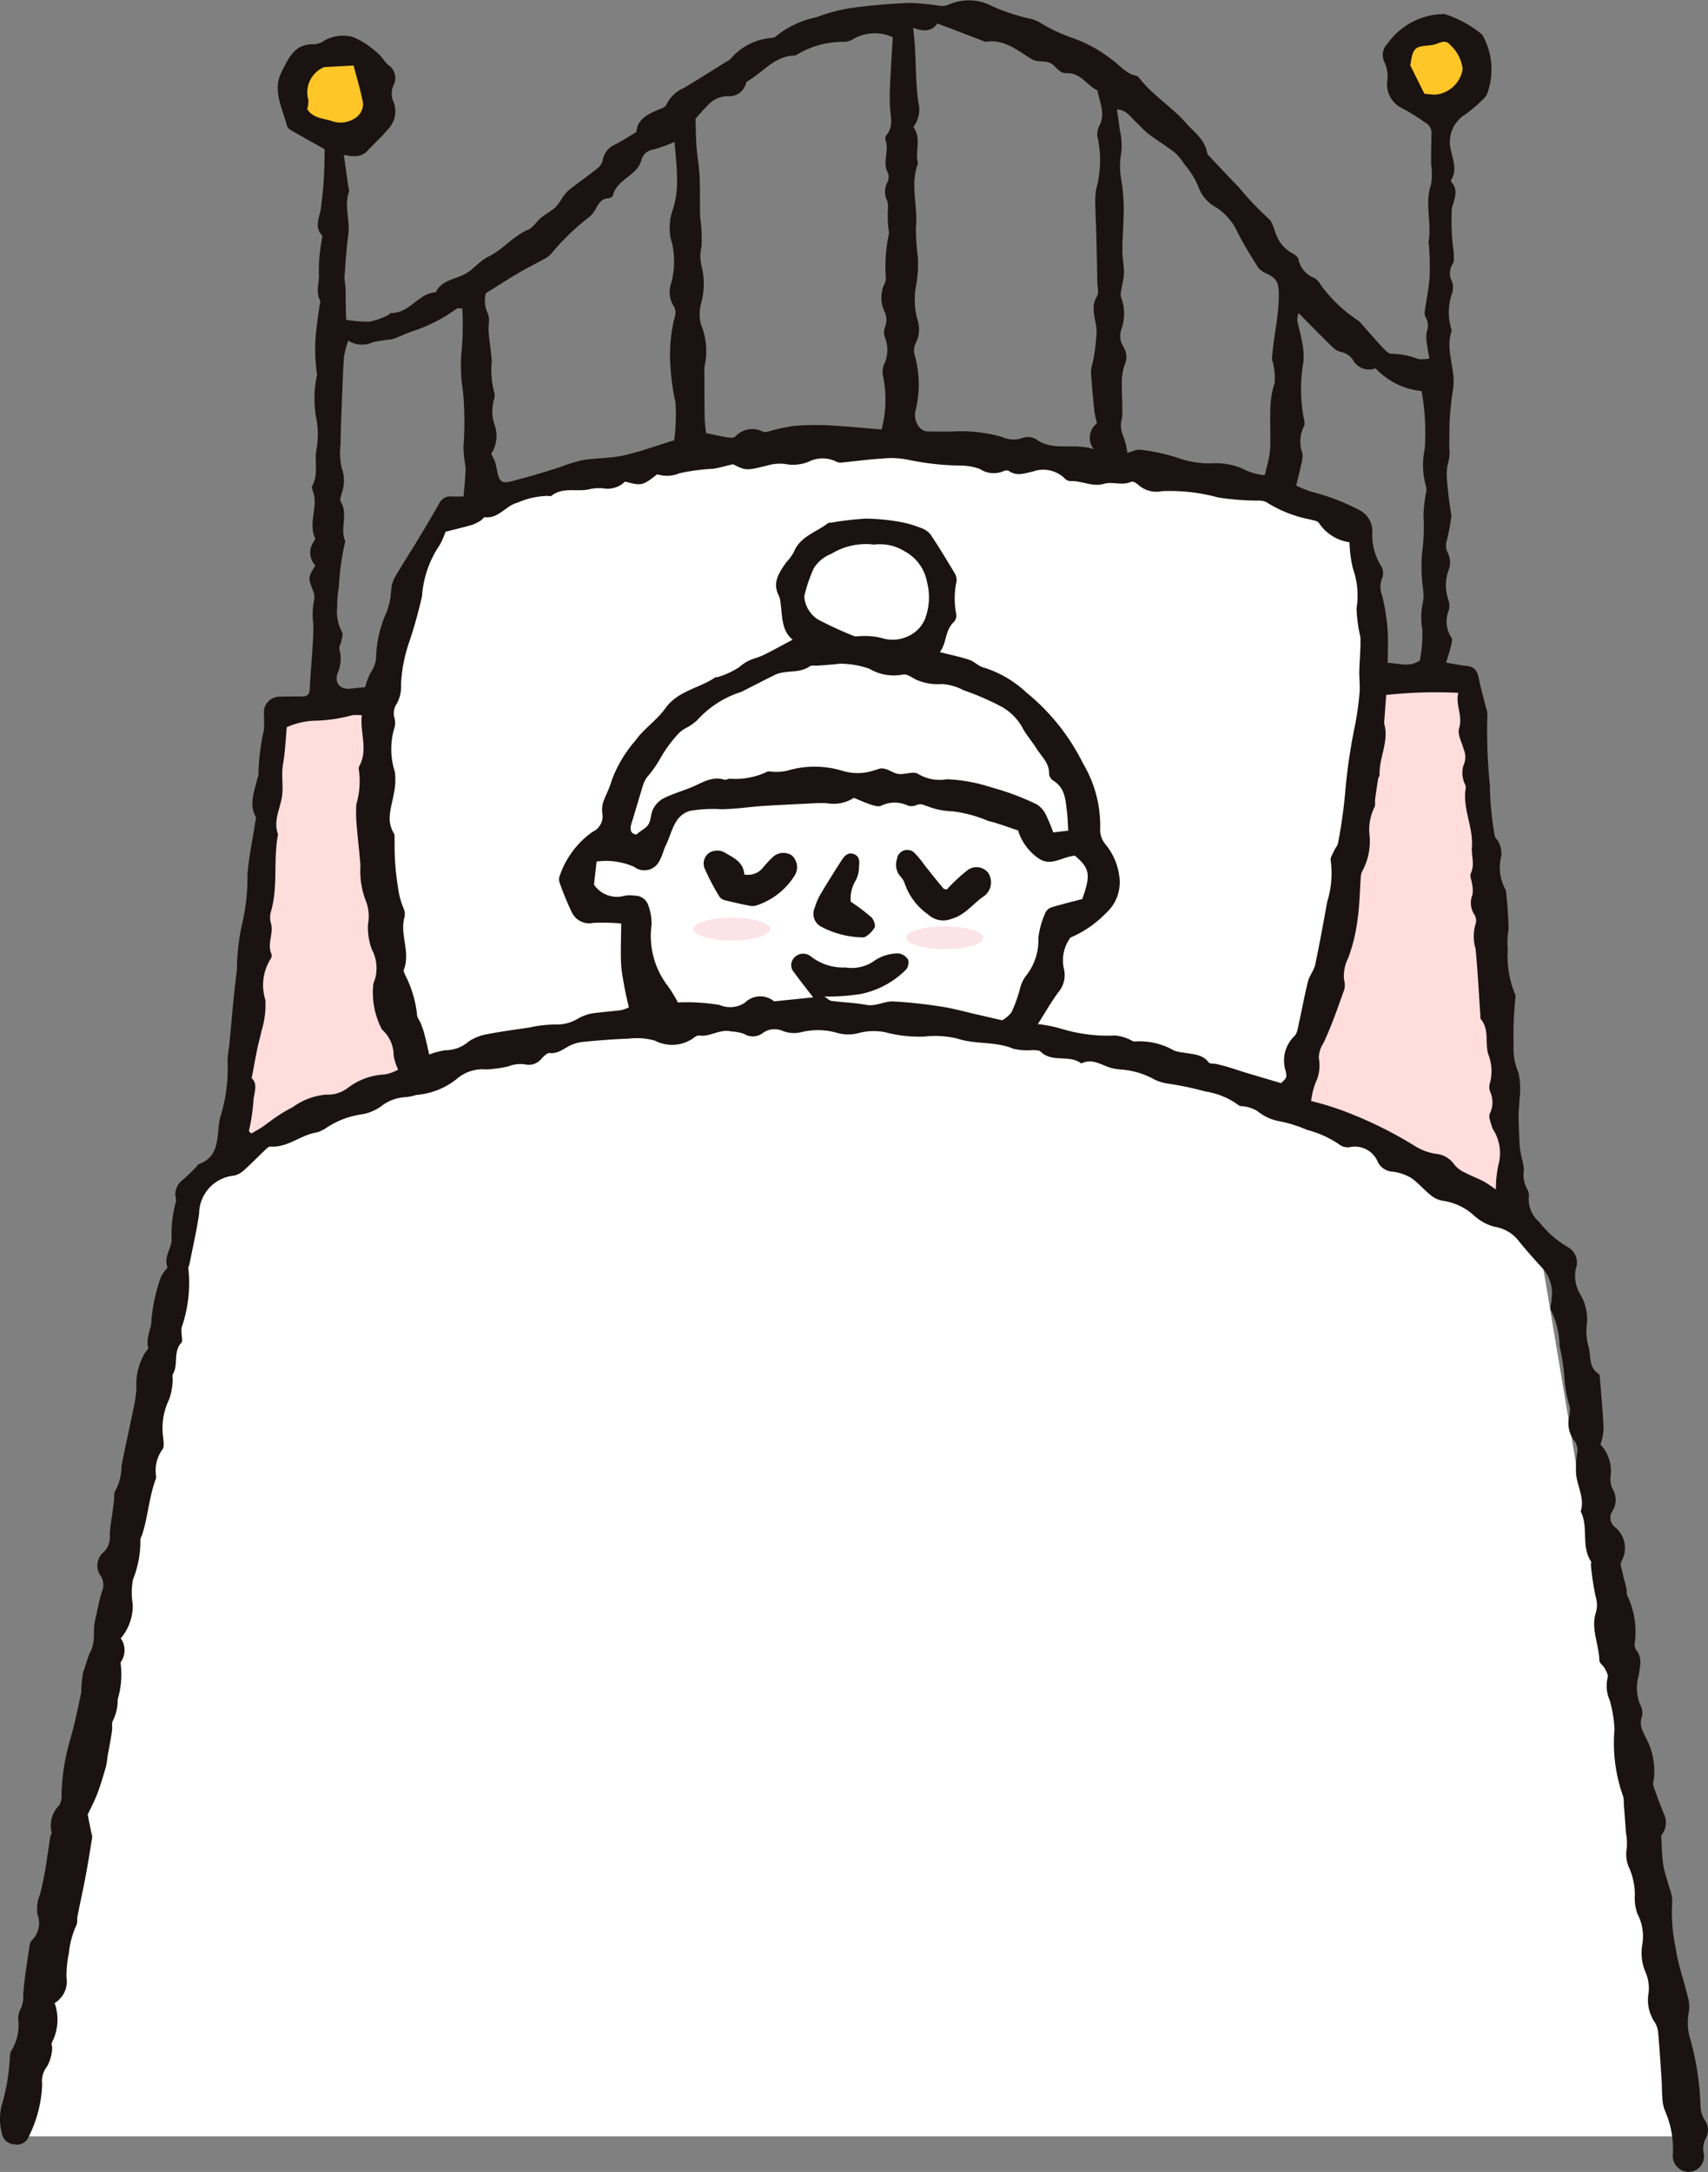
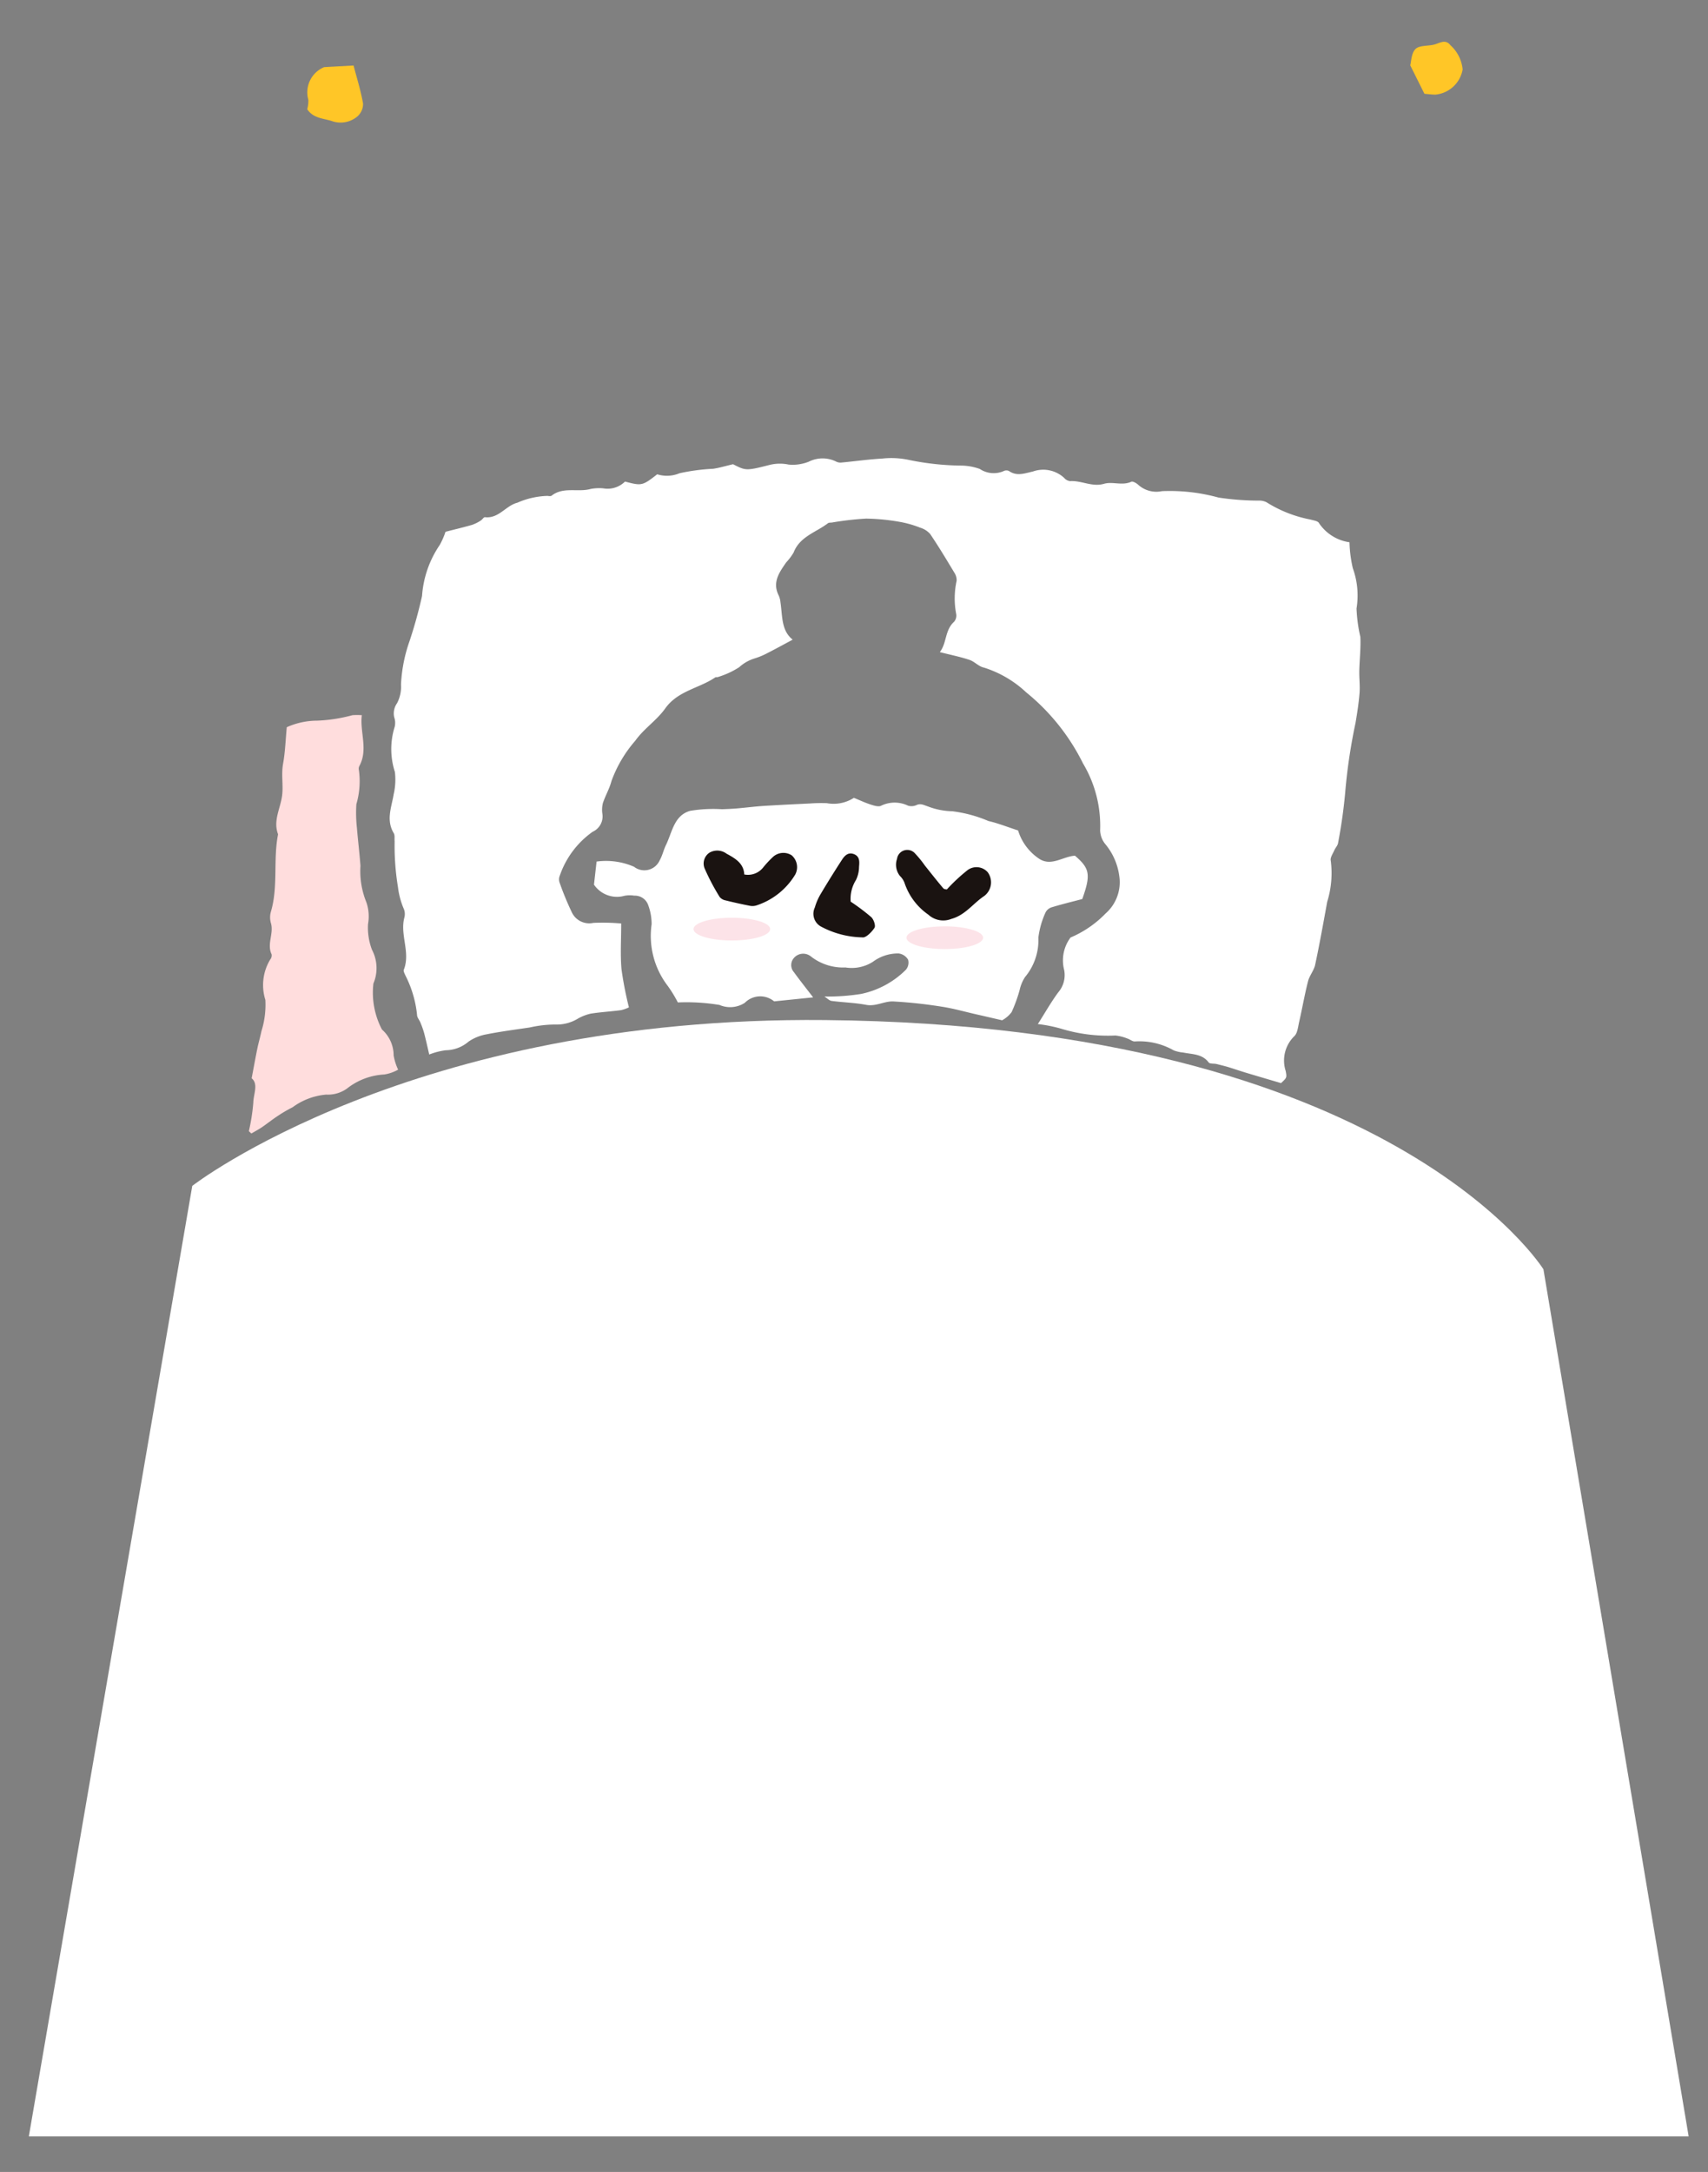
<svg xmlns="http://www.w3.org/2000/svg" id="グループ_901" data-name="グループ 901" width="79.974" height="101.661" viewBox="0 0 79.974 101.661">
  <rect x="0" y="0" width="79.974" height="101.661" fill="#808080" stroke="none" />
  <defs>
    <clipPath id="clip-path">
      <rect id="長方形_1230" data-name="長方形 1230" width="79.974" height="101.661" fill="none" />
    </clipPath>
  </defs>
  <g id="グループ_900" data-name="グループ 900" clip-path="url(#clip-path)">
    <path id="パス_1533" data-name="パス 1533" d="M2.565,142.951H80.283l-6.8-40.586S66.388,90.957,39.843,90.7c-19.4-.189-29.625,7.761-29.625,7.761Z" transform="translate(-1.215 -42.955)" fill="#fff" />
-     <path id="パス_1534" data-name="パス 1534" d="M79.836,99.264a1.411,1.411,0,0,1-.213-.654,13,13,0,0,0-.491-3.209,2.576,2.576,0,0,1-.055-1.218,1.681,1.681,0,0,0-.064-.774c-.175-.736-.442-1.456-.547-2.2a8.013,8.013,0,0,1-.167-2.2,1.559,1.559,0,0,0-.108-.57c-.1-.378-.246-.747-.309-1.13-.068-.414-.062-.841-.1-1.4a.932.932,0,0,0,.152-.953c-.194-.45-.357-.913-.523-1.374a.588.588,0,0,1,.018-.255,3.254,3.254,0,0,0-.317-1.9c-.171-.355-.391-.658-.225-1.092a.8.8,0,0,0-.1-.566,2.118,2.118,0,0,1-.062-1.332c.066-.448.193-.844-.131-1.234a.411.411,0,0,1-.057-.245,3.912,3.912,0,0,0-.341-2.271c-.052-.08-.015-.213-.038-.317-.055-.248-.129-.491-.182-.74-.037-.179-.128-.4-.063-.538a1.256,1.256,0,0,0-.279-1.6.559.559,0,0,1-.166-.714.985.985,0,0,0,.025-1.107,1.174,1.174,0,0,1-.082-.575,1.815,1.815,0,0,0-.47-1.485,3.2,3.2,0,0,0,.145-.735c-.036-.8-.111-1.591-.174-2.386-.005-.064-.013-.16-.054-.185-.467-.286-.365-.79-.459-1.21a2.617,2.617,0,0,1-.107-1.024,2.275,2.275,0,0,0-.3-1.49,1.681,1.681,0,0,1-.213-1.179.83.83,0,0,0-.307-.995,4.746,4.746,0,0,1-1.406-1.214,1.418,1.418,0,0,1-.485-1.15.583.583,0,0,0-.068-.378,1.36,1.36,0,0,1-.161-.882,2.239,2.239,0,0,0-.081-.507,4.9,4.9,0,0,1-.108-.57c-.032-.5-.049-1-.058-1.5,0-.235.035-.471.037-.706a3.649,3.649,0,0,0-.038-1.272,2.9,2.9,0,0,1-.232-1.331,16.462,16.462,0,0,1,.077-2.12.468.468,0,0,0-.041-.319A4.666,4.666,0,0,1,70.6,44.43a3.026,3.026,0,0,1,.036-.9,17.806,17.806,0,0,0-.125-1.847c0-.019-.017-.039-.026-.059a2.119,2.119,0,0,1-.189-1.558,1.183,1.183,0,0,0-.111-.617c-.036-.117-.181-.209-.195-.323a14.708,14.708,0,0,1-.231-2.393,24.712,24.712,0,0,1-.114-3.312.671.671,0,0,0-.053-.253c-.12-.482-.259-.96-.356-1.446-.064-.322-.2-.512-.544-.549-.314-.035-.624-.1-.982-.158.083-.276.162-.5.216-.731.034-.145.1-.355.033-.439a1.365,1.365,0,0,1-.118-1.287.9.9,0,0,0-.036-.518,2.057,2.057,0,0,1,.02-1.347,1.012,1.012,0,0,0-.067-.879.757.757,0,0,1-.024-.481,9.739,9.739,0,0,0,.228-1.2,18.027,18.027,0,0,1-.221-1.834,2.1,2.1,0,0,1,.059-.613,1.725,1.725,0,0,0,.073-.57,4.215,4.215,0,0,1-.008-.581,13.179,13.179,0,0,1,.192-2.434.268.268,0,0,0,0-.065c.061-.851-.377-1.683-.09-2.543a.227.227,0,0,0-.021-.128,2.661,2.661,0,0,1,.035-1.608.906.906,0,0,0,.015-.564.8.8,0,0,1,.033-.853c.079-.13.032-.338.042-.512a10.466,10.466,0,0,1-.091-2.077c.1-.4.342-.83-.025-1.233-.019-.022-.009-.091.01-.124.26-.45.068-.886-.02-1.331a1.509,1.509,0,0,1,.654-1.7,6.586,6.586,0,0,0,.843-.72.726.726,0,0,0,.234-.38,3.292,3.292,0,0,0-.272-2.64A5.372,5.372,0,0,0,67.65.657a3.282,3.282,0,0,0-2.678,1.379.747.747,0,0,0-.153.859,1.6,1.6,0,0,1,.133.945,1.234,1.234,0,0,0,.712,1.232,9.231,9.231,0,0,1,1.077.671.537.537,0,0,1,.284.531q-.017.7-.017,1.406a3.1,3.1,0,0,1,0,.954c-.317.9.049,1.813-.121,2.708-.008.04.019.085.021.128a14.627,14.627,0,0,1,.034,1.471c-.038.555-.157,1.1-.232,1.657a.411.411,0,0,0,.046.253.8.8,0,0,1,.046.686,1.843,1.843,0,0,0,.025.642c.021.185.064.367.1.6a1.6,1.6,0,0,1-.507.027,3.766,3.766,0,0,0-1.275-.249c-.131,0-.284-.161-.394-.279-.377-.4-.737-.824-1.106-1.236a.609.609,0,0,0-.107-.075,6.686,6.686,0,0,1-1.685-1.615.947.947,0,0,0-.3-.336,1.2,1.2,0,0,1-.76-.891c-.021-.1-.163-.209-.275-.265a1.668,1.668,0,0,1-.782-.929c-.1-.242-.157-.556-.342-.7A14.5,14.5,0,0,1,58,8.76c-.494-.506-.975-1.025-1.461-1.54-.013-.014-.013-.042-.016-.063-.1-.628-.631-.986-.994-1.4-.66-.756-1.555-1.295-2.182-2.1a.3.3,0,0,0-.156-.115c-.5-.1-.783-.524-1.174-.784a6.3,6.3,0,0,0-1.83-.991,7.906,7.906,0,0,1-1.442-.677A1.541,1.541,0,0,0,48.33.9,9.8,9.8,0,0,1,46.476.3,2.329,2.329,0,0,0,44.457.2a.81.81,0,0,1-.443.072A12.1,12.1,0,0,0,42.6.135c-.921.038-1.844.113-2.758.241A8.143,8.143,0,0,0,38.223.81a4.4,4.4,0,0,0-1.905.9c-.062.065-.2.057-.308.079a2.784,2.784,0,0,0-1.8.965A.774.774,0,0,1,34,2.894c-.656.408-1.307.826-1.972,1.22a1.613,1.613,0,0,0-.831.795c-.034.091-.192.151-.3.2-.54.218-1.056.455-1.1,1.071-.354.211-.647.4-.952.563a1,1,0,0,0-.628.777.75.75,0,0,1-.294.4c-.421.336-.865.642-1.288.977a2.158,2.158,0,0,0-.332.4,2.507,2.507,0,0,1-.3.412c-.208.18-.457.31-.67.485s-.37.46-.609.56c-.708.3-1.17.929-1.856,1.258-.4.193-.7.6-1.093.814-.48.254-1.09.282-1.372.854-.822.047-1.229.993-2.088.969-.052,0-.1.086-.16.108a3.544,3.544,0,0,1-.854.3,5.952,5.952,0,0,1-1.092-.092c-.007-.22-.017-.491-.022-.761-.005-.253,0-.507-.009-.76a4.141,4.141,0,0,1-.048-.45c.049-.673.087-1.349.18-2.017s-.208-1.336.029-2c.026-.072-.021-.17-.033-.256-.066-.468-.131-.937-.206-1.475.464.1.824.116,1.113-.195s.629-.608.9-.945a1.224,1.224,0,0,0,.321-1.325.932.932,0,0,1,.005-.821.728.728,0,0,0-.268-.924c-.175-.155-.285-.385-.467-.526a3.879,3.879,0,0,0-1.175-.775,1.755,1.755,0,0,0-1.335.161.988.988,0,0,1-.482.179c-.929-.047-1.216.68-1.531,1.3-.433.857.043,1.677.251,2.5a.37.37,0,0,0,.162.2c.5.292,1.006.573,1.6.906A18.077,18.077,0,0,1,15.03,9.7c-.035.437-.348.881.043,1.309.032.035.006.126,0,.189a7.681,7.681,0,0,0-.142,1.595c.04.4-.169.834.049,1.26.04.078-.013.206-.027.31-.033.255-.082.509-.1.765a7.955,7.955,0,0,0-.017,2.331.281.281,0,0,1,0,.131,5.114,5.114,0,0,0-.012,2.066,4.114,4.114,0,0,1,0,1.361c-.121.567.106,1.168-.2,1.711-.042.074.013.216.045.318.225.7-.238,1.426.079,2.125.02.044-.023.13-.058.182a.885.885,0,0,0,.075,1.116c-.342.562-.335.56-.132,1.119a.854.854,0,0,1,.078.5,3.232,3.232,0,0,0-.037,1.139c0,1-.126,2-.168,2.995-.013.3-.125.382-.39.377-.326-.005-.652,0-.977.01a.74.74,0,0,0-.78.833,7.1,7.1,0,0,1,0,.718,10.118,10.118,0,0,0-.258,2.106c.008.058-.038.123-.053.186-.134.587-.4,1.167-.076,1.778.033.061-.005.163-.018.245-.127.827-.308,1.65-.368,2.482A9.541,9.541,0,0,1,11.3,43.4a10.666,10.666,0,0,0-.208,2.022c-.158,1.164-.242,2.347-.357,3.521a5.739,5.739,0,0,0-.082.715,7.476,7.476,0,0,1-.3,2.5,2.227,2.227,0,0,0-.067.252c-.147.786.029,1.725-1,2.09-.035.013-.051.069-.082.1a8.651,8.651,0,0,1-.64.619.852.852,0,0,0-.355.668c0,.129.06.272.022.385a5.474,5.474,0,0,0-.192,1.732c-.006.431-.38.822-.2,1.3.017.045-.1.135-.142.209a1.3,1.3,0,0,0-.213.4,8.483,8.483,0,0,0-.393,1.843c.019.413-.274.847-.154,1.318.015.058-.077.152-.131.219a2.859,2.859,0,0,0-.416,1.681,6.3,6.3,0,0,1-.1.764c-.195.956-.409,1.909-.6,2.867a2.493,2.493,0,0,1-.294,1.184c-.079.1-.039.293-.057.443-.023.192-.05.384-.075.575-.045.34-.114.68-.126,1.021a.976.976,0,0,1-.283.82.824.824,0,0,0-.126,1.133.8.8,0,0,1,.035.743c-.136.433-.208.885-.314,1.328-.113.474.041.966-.212,1.452-.147.283-.214.639-.343.96a5.96,5.96,0,0,0-.093.959c-.162.783-.327,1.567-.552,2.333a9.821,9.821,0,0,0-.368,2.433.883.883,0,0,1-.1.5,1.347,1.347,0,0,0-.37,1.263c.018.074-.05.165-.064.251-.048.3-.083.594-.134.89a14.578,14.578,0,0,1-.345,1.79,1.691,1.691,0,0,0-.107.945,1.121,1.121,0,0,1-.238,1.156.435.435,0,0,0-.13.225c-.115.789-.253,1.576-.307,2.369a1.337,1.337,0,0,1-.1.608,1.042,1.042,0,0,0-.138.5,2.251,2.251,0,0,1-.312,1.489c-.1.14-.061.382-.092.575A9.313,9.313,0,0,1,.118,98.41a2.562,2.562,0,0,0-.038,1.407.613.613,0,0,0,.571.547.592.592,0,0,0,.7-.369,5.879,5.879,0,0,0,.623-2.443,1.118,1.118,0,0,1,.244-.851,1.992,1.992,0,0,0,.222-.785c.022-.1-.056-.242-.009-.314a2.335,2.335,0,0,0,.127-1.848,1.169,1.169,0,0,0,.557-1.184,5.109,5.109,0,0,1,.11-1.155,4.173,4.173,0,0,1,.343-1.286c.068-.125.034-.3.063-.452.123-.621.262-1.239.378-1.86s.211-1.217.308-1.827a.611.611,0,0,0-.038-.192c-.068-.338-.135-.677-.172-.863.2-.425.352-.71.463-1.01.149-.407.272-.824.393-1.24a3.831,3.831,0,0,0,.068-.45c.024-.146.057-.291.082-.437.047-.272.1-.544.134-.817.021-.147-.029-.328.039-.442a2.171,2.171,0,0,0,.226-1.007,4.026,4.026,0,0,0,.137-1.671c-.011-.033.019-.086.043-.121a.966.966,0,0,0-.038-1.056,2.362,2.362,0,0,0,.561-1.59,3.343,3.343,0,0,1,.012-1.165,4.8,4.8,0,0,0,.347-1.847c0-.1.073-.2.1-.307.261-.841.312-1.733.625-2.562a.4.4,0,0,0,.008-.131A1.681,1.681,0,0,1,7.6,67.851c.1-.113.058-.375.041-.566a3.063,3.063,0,0,1,.275-1.778,2.881,2.881,0,0,0,.168-.88c.016-.1-.035-.234.012-.312.271-.452-.006-1.046.4-1.469.065-.069.012-.252.011-.382a1.456,1.456,0,0,1-.006-.317,6.4,6.4,0,0,0,.319-2.786c-.012-.055.037-.12.049-.182.155-.789.34-1.574.454-2.369a1.806,1.806,0,0,1,1.643-1.785,1.027,1.027,0,0,0,.448-.242c.337-.3.652-.627.98-.938.077-.073.178-.184.262-.178.807.06,1.409-.536,2.157-.66a1.442,1.442,0,0,0,.471-.218,3.959,3.959,0,0,1,1.678-.634,2.188,2.188,0,0,0,.879-.37,2.007,2.007,0,0,1,1.075-.426,2.366,2.366,0,0,0,.578-.109,3.449,3.449,0,0,0,1.9-.756,1.848,1.848,0,0,1,1.38-.437,5.757,5.757,0,0,0,1.029-.145,1.51,1.51,0,0,1,.821-.086.762.762,0,0,0,.753-.3c.1-.1.244-.248.354-.236.393.042.653-.2.962-.354a1.888,1.888,0,0,1,.669-.176c.692-.065,1.385-.122,2.08-.145a3.09,3.09,0,0,1,1.219.092,1.742,1.742,0,0,0,1.839-.14.38.38,0,0,1,.232-.1c.52.085.97-.325,1.517-.186a1.854,1.854,0,0,1,.6.116.772.772,0,0,0,.869-.046.936.936,0,0,1,.923-.1,1.466,1.466,0,0,0,.833.072,3.248,3.248,0,0,1,1.742.028,1.878,1.878,0,0,0,.956.011,2.767,2.767,0,0,1,1.281-.046,6.179,6.179,0,0,0,1.854.2,4.359,4.359,0,0,1,1.532.1c.857.281,1.779.115,2.619.476a2.919,2.919,0,0,0,.9.059c.127.009.3,0,.372.076.539.53,1.342.116,1.9.55.525-.266.953.092,1.419.215a2.4,2.4,0,0,0,.387.064,3.8,3.8,0,0,1,1.612.467,2.055,2.055,0,0,0,.612.192,14.993,14.993,0,0,1,1.788.374,3.511,3.511,0,0,1,1.55.643c.062.063.212.032.315.063a1.7,1.7,0,0,1,.548.2,2.321,2.321,0,0,0,1.113.5,6.03,6.03,0,0,1,1.221.39,4.779,4.779,0,0,1,1.573.723.626.626,0,0,0,.438.084,1.163,1.163,0,0,1,1.32.723.84.84,0,0,0,.693.428,2.228,2.228,0,0,1,.845.286c.336.224.6.553.92.806a1.149,1.149,0,0,0,.573.268,2.744,2.744,0,0,1,1.484.712,2.264,2.264,0,0,0,.959.509,1.771,1.771,0,0,1,1.095.639c.374.47.786.921,1.185,1.361a1.759,1.759,0,0,1,.37,1.364c.005.191-.1.425-.019.564a3.872,3.872,0,0,1,.391,1.635,9.9,9.9,0,0,1,.232,1.535,5.873,5.873,0,0,0,.248,1.326,1.3,1.3,0,0,1-.024.434,1.361,1.361,0,0,0,.215,1.126.729.729,0,0,1,.157.6,4.559,4.559,0,0,0-.054.974c.053.59.415,1.142.217,1.765.381.731.007,1.618.48,2.332.029.044-.013.128,0,.192a12.657,12.657,0,0,0,.221,1.463,1.252,1.252,0,0,1,.007.751c-.236.756.147,1.484.167,2.233,0,.126.182.24.252.374s.177.311.136.421a1.677,1.677,0,0,0,.1,1.08,6.135,6.135,0,0,1,.221,1.34,7.4,7.4,0,0,0,.4,3.137.945.945,0,0,1,.032.325c.035.454.071.909.1,1.363a2.812,2.812,0,0,1,.041.758,1.524,1.524,0,0,0,.128.942,3.206,3.206,0,0,1,.251,1.242,2.153,2.153,0,0,0,.122.88A2.276,2.276,0,0,1,76.9,91a2.291,2.291,0,0,0,.13,1.268,1.906,1.906,0,0,1,.164,1,1.866,1.866,0,0,0,.28,1.376,1.09,1.09,0,0,1,.165.48c.066.749.114,1.5.164,2.25.017.258.008.518.033.775a1.881,1.881,0,0,0,.117.634,4.416,4.416,0,0,1,.375,2.052.749.749,0,0,0,.737.823.726.726,0,0,0,.714-.834,1.067,1.067,0,0,1,.1-.753.786.786,0,0,0-.042-.81M21.7,23.24c-.237,0-.384.006-.531,0a.571.571,0,0,0-.594.307c-.357.635-.735,1.259-1.112,1.883-.322.532-.665,1.051-.973,1.59a1.537,1.537,0,0,0-.177.61A3.17,3.17,0,0,1,18,28.885a5.613,5.613,0,0,0-.391,1.9,1.286,1.286,0,0,1-.226.651,2.812,2.812,0,0,0-.282.727c-.212.022-.446.043-.68.07-.475.055-.765-.243-.622-.7a1.7,1.7,0,0,0,.093-1.144c-.035-.1.066-.24.087-.365.025-.148.1-.35.035-.44a2.092,2.092,0,0,1-.223-1.223,4.682,4.682,0,0,1,.076-.889,12.071,12.071,0,0,1,.3-2.14c-.267-.588.151-1.253-.21-1.844-.068-.112.034-.334.072-.5A1.686,1.686,0,0,0,16,21.908a3.213,3.213,0,0,1-.051-1.13c0-.344.01-.689.023-1.033.039-1.006.069-2.012.13-3.017a4.2,4.2,0,0,1,.206-.787,1.165,1.165,0,0,0,1.136.081,7.792,7.792,0,0,1,.882-.138c.373-.107.722-.3,1.093-.414a7.369,7.369,0,0,0,1.951-1.015c.059-.041.164-.014.276-.02a13.342,13.342,0,0,1-.047,2.151,7.988,7.988,0,0,0,.08,1.748A15.21,15.21,0,0,1,21.7,20.92a6.543,6.543,0,0,0,.1.952c0,.445-.058.889-.094,1.368m9.758-11.88a3.959,3.959,0,0,1-.028,1.868,1.244,1.244,0,0,0,.126,1.126.622.622,0,0,1,.027.493,7.351,7.351,0,0,0-.191,2.391,10.624,10.624,0,0,0,.232,1.606,9.612,9.612,0,0,1-.06,1.761c-.835.256-1.585.537-2.359.709-.627.139-1.288.121-1.927.221a7.485,7.485,0,0,0-1.049.325c-.368.116-.735.233-1.1.341s-.755.208-1.132.313c-.487.135-.616.055-.722-.447a4.191,4.191,0,0,0-.1-.445,3.291,3.291,0,0,0-.183-.38,1.512,1.512,0,0,0,.155-1.364,2.035,2.035,0,0,1-.032-1.159.567.567,0,0,0,.012-.386,3.921,3.921,0,0,1-.106-1.422c-.033-.453-.108-.9-.146-1.356-.025-.3.075-.654-.046-.9a1.322,1.322,0,0,1-.084-.93c.556-.347,1.021-.651,1.5-.932.393-.232.8-.432,1.2-.655a1.2,1.2,0,0,0,.364-.267,11.015,11.015,0,0,1,1.779-1.719,1.173,1.173,0,0,0,.288-.352c.136-.256.261-.5.6-.518.077,0,.2-.072.216-.131.177-.772,1.14-.907,1.336-1.667A.665.665,0,0,1,30.591,7a7.561,7.561,0,0,0,.994-.357c.042.6.125,1.222.116,1.84a4.244,4.244,0,0,1-.221,1.4,2.464,2.464,0,0,0-.023,1.476m10.22-6.292c.022.427.162.863-.164,1.247a.3.3,0,0,0-.05.25c.187.5-.165,1.033.115,1.532a.562.562,0,0,1-.03.442.952.952,0,0,0,0,.877,1.378,1.378,0,0,1,.017.5c0,.235.008.47.019.7a1.618,1.618,0,0,1,.041.314,7.309,7.309,0,0,0-.145,2.114.657.657,0,0,1-.093.3,1.519,1.519,0,0,0,.017,1.211.93.93,0,0,1,.038.752.68.68,0,0,0-.021.448,1.578,1.578,0,0,1-.035,1.32.949.949,0,0,0-.043.513,5.383,5.383,0,0,1-.067,2.516c-.806-.065-1.639-.152-2.473-.193a12.066,12.066,0,0,0-1.667.03,9.074,9.074,0,0,0-1.14.252.475.475,0,0,1-.256.021,1.087,1.087,0,0,0-1.321.229c-.067.068-.249.047-.372.028-.294-.046-.585-.116-.986-.2-.019-.2-.063-.466-.067-.736-.013-.736-.009-1.472-.013-2.208a.517.517,0,0,1,0-.131,3.3,3.3,0,0,0-.163-2.017,1.991,1.991,0,0,1,.022-1.023,3.407,3.407,0,0,0,0-1.738,2,2,0,0,1,.008-.889,7.186,7.186,0,0,0-.064-1.358c-.019-.624,0-1.25-.024-1.873-.023-.488-.111-.972-.148-1.459-.031-.4-.03-.8-.046-1.279.129-.144.322-.38.537-.591a1.3,1.3,0,0,1,.973-.467.8.8,0,0,0,.827-.521c.026-.06.039-.147.086-.173.668-.374,1.16-1.041,1.965-1.186.128-.023.288,0,.38-.073a4.12,4.12,0,0,1,2.223-.588,1.01,1.01,0,0,0,.371-.117,2.008,2.008,0,0,1,1.875-.1c-.043.731-.094,1.5-.129,2.272-.016.345-.014.693,0,1.039m9.715,1.348a5.139,5.139,0,0,1-.076,2.511,5.252,5.252,0,0,0-.021.892c.006.389.031.777.041,1.166q.027,1.1.046,2.19c0,.24.089.533-.017.71-.338.565-.026,1.091-.014,1.635a9.085,9.085,0,0,1-.179,1.448,2.294,2.294,0,0,0-.088.442c.041.625.1,1.249.163,1.872a4.83,4.83,0,0,0,.121.543.851.851,0,0,0-.149,1.212c-.983-.312-1.91.126-2.709-.47a.767.767,0,0,0-.629-.053,1.279,1.279,0,0,1-.949-.045,7.073,7.073,0,0,0-2.393-.254c-.369-.005-.739.006-1.107-.007-.384-.014-.645-.488-.576-.914a5.053,5.053,0,0,0-.049-2.742.842.842,0,0,1,.105-.545A1.4,1.4,0,0,0,42.969,15a3.464,3.464,0,0,1-.066-1.677,5.512,5.512,0,0,0,.074-1.283,10.993,10.993,0,0,1-.092-1.362c.112-1.009-.289-2.032.1-3.028-.158-.549.181-1.156-.22-1.709a1.307,1.307,0,0,0,.238-1.13c-.125-.859-.113-1.737-.163-2.606-.016-.276-.048-.552-.079-.9.487.178.883.176,1.129-.207l2.1.8a.429.429,0,0,0,.186.054c.876-.125,1.477.427,2.153.827.24.142.617.045.866.18s.4.484.746.467c.655-.032.946.572,1.447.806.085.521.362,1.022.126,1.575a1.006,1.006,0,0,0-.131.608m8.287,11.545a4.123,4.123,0,0,0-.188,1.145c-.023.535.005,1.072,0,1.609a3.766,3.766,0,0,1-.053.649c-.054.294-.137.582-.209.879a2.749,2.749,0,0,1-1.059-.314,3.176,3.176,0,0,0-1.324-.246,4.375,4.375,0,0,1-1.775-.28,9.091,9.091,0,0,0-1.653-.348c-.165-.039-.368.077-.624.139a3.3,3.3,0,0,0-.209-.824,1.2,1.2,0,0,1-.04-.8c.044-.515-.018-1.039-.008-1.559a2.674,2.674,0,0,1,.115-.887.918.918,0,0,0-.065-.929.913.913,0,0,1-.072-.779,2.182,2.182,0,0,0,0-1.468c-.072-.142,0-.362.025-.545a4.74,4.74,0,0,0,.1-.622c0-.345-.081-.691-.078-1.036,0-.65.062-1.3.063-1.95a8.643,8.643,0,0,0-.1-1.293,3.608,3.608,0,0,1-.008-1.4,3.193,3.193,0,0,0-.076-1.021c-.035-.31-.085-.617-.133-.959.45.027.632.348.876.576.206.192.39.411.612.58.393.3.82.551,1.207.854a2.434,2.434,0,0,1,.453.544A4.035,4.035,0,0,1,56.1,8.707a1.794,1.794,0,0,0,.868,1.016,2.764,2.764,0,0,1,.987,1.169c.287.561.618,1.1.959,1.632a1.039,1.039,0,0,0,.421.293c.471.236.545.445.543,1,0,.93-.22,1.831-.3,2.749a1.24,1.24,0,0,0-.018.26,2.967,2.967,0,0,1,.119,1.139M66.762,23.1a7.75,7.75,0,0,0-.111,1.021,9.6,9.6,0,0,1-.073,1.849,7.86,7.86,0,0,0,.057,1.621,2.015,2.015,0,0,1-.006.585,3.2,3.2,0,0,0-.031,1.282,6.467,6.467,0,0,1-.116,1.456c-.482.33-.954.137-1.505.111,0-.543.032-1.082-.009-1.616a11.021,11.021,0,0,0-.244-1.512,1.11,1.11,0,0,1-.018-.816.637.637,0,0,0-.017-.553,2.753,2.753,0,0,1-.432-1.656,1.1,1.1,0,0,0-.612-1,10.4,10.4,0,0,0-2.287-.869,6.367,6.367,0,0,1-.665-.274c.093-.39.178-.724.249-1.061a1.14,1.14,0,0,0,.041-.45,1.6,1.6,0,0,1,.07-1.262c.073-.121,0-.34-.031-.51a7.5,7.5,0,0,1,.011-2.531,3.405,3.405,0,0,0-.092-1.034c-.047-.3-.147-.593-.2-.893a.976.976,0,0,1,.063-.333c.546.55,1.057,1.073,1.58,1.584a.873.873,0,0,0,.387.231.894.894,0,0,1,.611.432.857.857,0,0,0,1.027.338,3.416,3.416,0,0,0,2.155,1.065A11.076,11.076,0,0,1,66.712,21,3.656,3.656,0,0,0,66.78,22.8a.7.7,0,0,1-.018.3" transform="translate(0 0)" fill="#1a1311" />
    <path id="パス_1535" data-name="パス 1535" d="M76.412,69.986c-.563-.166-1.116-.328-1.668-.494-.268-.081-.534-.174-.8-.255-.185-.056-.373-.1-.562-.148-.124-.029-.311,0-.367-.074-.307-.406-.766-.376-1.187-.462a1.714,1.714,0,0,1-.446-.1,3.249,3.249,0,0,0-1.82-.42c-.113.01-.233-.1-.354-.137a2.139,2.139,0,0,0-.558-.141,7.49,7.49,0,0,1-2.549-.32,6.738,6.738,0,0,0-1.085-.215c.355-.558.63-1.046.962-1.493a1.235,1.235,0,0,0,.269-1.045,1.788,1.788,0,0,1,.3-1.513,5.012,5.012,0,0,0,1.641-1.125,1.947,1.947,0,0,0,.641-1.755,2.933,2.933,0,0,0-.661-1.5,1.06,1.06,0,0,1-.235-.639,5.691,5.691,0,0,0-.8-3.126,9.994,9.994,0,0,0-2.664-3.332,5.137,5.137,0,0,0-1.982-1.159c-.24-.049-.437-.283-.677-.362-.437-.144-.892-.236-1.385-.361.329-.41.232-1.021.663-1.415a.439.439,0,0,0,.106-.365,3.837,3.837,0,0,1,.019-1.556.62.62,0,0,0-.1-.372c-.368-.612-.736-1.225-1.136-1.817a1,1,0,0,0-.473-.3,4.83,4.83,0,0,0-.935-.268,9.906,9.906,0,0,0-1.592-.156,14.427,14.427,0,0,0-1.6.183c-.065.008-.145,0-.191.035-.557.428-1.315.618-1.606,1.37a2.624,2.624,0,0,1-.346.461c-.326.47-.664.937-.348,1.555a1.032,1.032,0,0,1,.079.315c.095.639.034,1.323.572,1.747-.434.232-.807.438-1.188.631a3.333,3.333,0,0,1-.6.249,1.883,1.883,0,0,0-.717.41,3.967,3.967,0,0,1-.992.458c-.038.016-.1,0-.128.018-.758.517-1.752.622-2.344,1.455-.395.555-1.009.954-1.4,1.509a5.948,5.948,0,0,0-1.117,1.892c-.092.353-.284.677-.4,1.025a1.292,1.292,0,0,0-.024.508.79.79,0,0,1-.456.837,4.171,4.171,0,0,0-1.537,2.048.458.458,0,0,0-.015.32,13.741,13.741,0,0,0,.588,1.426.9.9,0,0,0,.994.471,9.831,9.831,0,0,1,1.306.028c0,.775-.046,1.461.014,2.137a16.7,16.7,0,0,0,.348,1.789,1.7,1.7,0,0,1-.372.131c-.471.063-.946.088-1.414.162a2.217,2.217,0,0,0-.6.232,1.9,1.9,0,0,1-1.046.278,5.442,5.442,0,0,0-1.211.138c-.675.1-1.352.187-2.021.32a2.148,2.148,0,0,0-.842.34,1.674,1.674,0,0,1-1.07.406,3.226,3.226,0,0,0-.774.2c-.084-.357-.155-.686-.241-1.012a4.231,4.231,0,0,0-.173-.486c-.048-.121-.155-.235-.156-.354a5.212,5.212,0,0,0-.554-1.865c-.032-.081-.093-.185-.067-.249.323-.811-.189-1.63.026-2.442a.638.638,0,0,0-.042-.447,3.7,3.7,0,0,1-.257-.982,11.827,11.827,0,0,1-.156-2.139c-.014-.129.019-.284-.041-.384-.373-.618-.1-1.224,0-1.839a3.031,3.031,0,0,0,.053-1.027,3.47,3.47,0,0,1-.013-2.1.783.783,0,0,0-.017-.452.822.822,0,0,1,.131-.665,1.657,1.657,0,0,0,.185-.874,7.115,7.115,0,0,1,.4-2.034,21.468,21.468,0,0,0,.585-2.11,4.83,4.83,0,0,1,.824-2.382,3.338,3.338,0,0,0,.274-.623c.376-.1.815-.2,1.249-.326a1.842,1.842,0,0,0,.4-.2c.074-.043.14-.165.2-.158.645.074.975-.542,1.515-.677a3.764,3.764,0,0,1,1.412-.32c.063.008.149.023.191-.009.555-.435,1.234-.147,1.835-.317a2.12,2.12,0,0,1,.588-.027,1.158,1.158,0,0,0,1.016-.318c.781.207.815.2,1.507-.34a1.522,1.522,0,0,0,1.044-.049,9.443,9.443,0,0,1,1.573-.209c.295-.043.583-.131.934-.213.594.3.6.316,1.71.033a2.006,2.006,0,0,1,.89-.017,2.02,2.02,0,0,0,.946-.135,1.434,1.434,0,0,1,1.26-.016.457.457,0,0,0,.252.058c.643-.06,1.283-.153,1.927-.188a3.93,3.93,0,0,1,1.286.071,12.673,12.673,0,0,0,2.458.258,2.671,2.671,0,0,1,.824.156,1.173,1.173,0,0,0,1.121.1.28.28,0,0,1,.241-.006c.376.262.726.113,1.122.028a1.444,1.444,0,0,1,1.465.295.437.437,0,0,0,.281.154c.535-.036,1.026.288,1.592.124.4-.115.85.1,1.272-.095.077-.035.255.072.344.158a1.266,1.266,0,0,0,1.094.282,8.58,8.58,0,0,1,2.647.3,12.788,12.788,0,0,0,1.888.143.723.723,0,0,1,.362.078,5.938,5.938,0,0,0,2.045.806c.143.041.355.066.407.165a2.068,2.068,0,0,0,1.43.9,5.983,5.983,0,0,0,.155,1.211,3.77,3.77,0,0,1,.175,1.888,6.953,6.953,0,0,0,.179,1.328c.025.532-.038,1.069-.05,1.6-.007.344.039.692.012,1.033-.038.47-.111.937-.189,1.4a26.24,26.24,0,0,0-.471,3.118,23.82,23.82,0,0,1-.346,2.5c-.018.12-.126.224-.176.342-.068.158-.2.343-.166.482a4.523,4.523,0,0,1-.166,1.926c-.179.985-.356,1.972-.565,2.951-.057.268-.265.5-.333.77-.161.631-.272,1.273-.417,1.909-.053.23-.076.524-.228.663a1.593,1.593,0,0,0-.4,1.631c.056.31.052.311-.217.562" transform="translate(-16.421 -19.287)" fill="#fff" />
    <path id="パス_1536" data-name="パス 1536" d="M71.939,81.356c-.493-.113-.841-.195-1.191-.274-.55-.125-1.094-.281-1.65-.365a22.107,22.107,0,0,0-2.248-.242c-.423-.021-.819.248-1.281.158-.53-.1-1.077-.112-1.614-.183-.106-.014-.2-.121-.335-.206a9.8,9.8,0,0,0,1.724-.122,4.173,4.173,0,0,0,2.095-1.134.516.516,0,0,0,.1-.467.6.6,0,0,0-.447-.293,1.972,1.972,0,0,0-1.2.39,1.842,1.842,0,0,1-1.285.266,2.448,2.448,0,0,1-1.64-.532.571.571,0,0,0-.774.088.5.5,0,0,0,0,.665c.272.375.561.739.9,1.179l-1.827.187a1.017,1.017,0,0,0-1.373.068,1.26,1.26,0,0,1-1.185.1,9.509,9.509,0,0,0-1.95-.118,6,6,0,0,0-.472-.773,3.842,3.842,0,0,1-.756-2.886,2.539,2.539,0,0,0-.156-.885.66.66,0,0,0-.656-.454,1.361,1.361,0,0,0-.458.006,1.3,1.3,0,0,1-1.429-.521c.039-.343.077-.681.122-1.08a3.275,3.275,0,0,1,1.754.243.786.786,0,0,0,1.2-.3c.128-.222.181-.486.294-.717.294-.6.377-1.389,1.133-1.6a6.532,6.532,0,0,1,1.491-.076c.234-.009.468-.018.7-.038.413-.035.823-.089,1.236-.116.727-.046,1.456-.08,2.184-.115a7.356,7.356,0,0,1,.784-.015A1.754,1.754,0,0,0,65,70.945c.253.1.51.225.78.312.161.052.382.122.5.055a1.447,1.447,0,0,1,1.258,0,.57.57,0,0,0,.385-.024c.209-.1.358,0,.547.06a3.36,3.36,0,0,0,1.139.225,6.22,6.22,0,0,1,1.692.457c.442.1.866.272,1.388.441a2.452,2.452,0,0,0,.963,1.309c.577.405,1.127-.091,1.7-.127.7.6.747.887.343,2.029-.468.123-.946.239-1.417.381a.49.49,0,0,0-.3.239,4.009,4.009,0,0,0-.339,1.185,2.7,2.7,0,0,1-.625,1.847,1.822,1.822,0,0,0-.251.6,6.818,6.818,0,0,1-.377,1.04,1.389,1.389,0,0,1-.45.386" transform="translate(-25.019 -33.601)" fill="#fff" />
-     <path id="パス_1537" data-name="パス 1537" d="M120.132,61.69a21.489,21.489,0,0,1,3.382-.1c-.139.571.219,1.073.038,1.659-.088.283.132.664.221,1a.921.921,0,0,1-.022.751,1.179,1.179,0,0,0-.009.624c.016.146.142.3.12.428-.162.951.364,1.825.288,2.766-.032.4.146.8-.048,1.215-.062.131.04.336.056.508a1.256,1.256,0,0,1,.016.506,1,1,0,0,0,.1.934.54.54,0,0,1,.048.434,2.019,2.019,0,0,0,0,1.152c.1,1.014.151,2.034.221,3.052.006.086-.012.2.034.255.392.481.188,1.081.333,1.614a2.153,2.153,0,0,1,.075,1.405.615.615,0,0,0,.029.386,1.2,1.2,0,0,1-.02,1c-.076.151.035.411.092.612.04.141.148.262.2.4a2.033,2.033,0,0,1,.106,1.392,5.507,5.507,0,0,0-.118,1.155,6.4,6.4,0,0,0-.566-.376c-.285-.151-.591-.26-.875-.412a1.333,1.333,0,0,1-.5-.374,1.177,1.177,0,0,0-.866-.508,2.54,2.54,0,0,1-.962-.353,19.3,19.3,0,0,0-3.2-1.593,13.891,13.891,0,0,0-1.681-.527,3.435,3.435,0,0,1,.208-.857,1.835,1.835,0,0,0,.152-1.144,1.276,1.276,0,0,1,.214-.707c.388-.816.679-1.68.986-2.533a1.029,1.029,0,0,0-.022-.455,1.854,1.854,0,0,1,.194-.989,8,8,0,0,0,.443-1.824c.095-.642.1-1.3.147-1.947a.737.737,0,0,1,.079-.315,2.936,2.936,0,0,0,.337-1.635,2.362,2.362,0,0,1,.221-1.336c.06-.1.021-.256.038-.385q.063-.478.139-.953c.01-.063.071-.123.068-.183-.028-.8.443-1.553.224-2.372a.607.607,0,0,1,0-.193c.026-.375.055-.75.086-1.179" transform="translate(-55.232 -29.161)" fill="#fdd" />
    <path id="パス_1538" data-name="パス 1538" d="M22.134,83.063a9.041,9.041,0,0,0,.209-1.333c.007-.413.251-.877-.077-1.146.1-.524.178-.963.268-1.4.055-.271.136-.537.191-.808a4.091,4.091,0,0,0,.183-1.463,2.308,2.308,0,0,1,.227-1.888.3.3,0,0,0,.065-.245c-.232-.486.116-.979-.034-1.468a.957.957,0,0,1,0-.52c.352-1.189.1-2.431.337-3.629-.243-.642.115-1.213.19-1.819.06-.482-.047-.979.044-1.478.1-.553.117-1.121.174-1.715a3.487,3.487,0,0,1,1.419-.307,7.34,7.34,0,0,0,1.655-.256,3.117,3.117,0,0,1,.44,0c-.1.8.306,1.6-.116,2.381a.275.275,0,0,0-.021.193,3.83,3.83,0,0,1-.119,1.593,6.364,6.364,0,0,0,.026,1.105c.048.594.122,1.185.166,1.78a3.858,3.858,0,0,0,.278,1.708,2.036,2.036,0,0,1,.076,1.017,2.914,2.914,0,0,0,.184,1.2,1.847,1.847,0,0,1,.068,1.583,3.713,3.713,0,0,0,.4,2.152,1.617,1.617,0,0,1,.547,1.21,2.535,2.535,0,0,0,.211.67,1.968,1.968,0,0,1-.65.226,3.069,3.069,0,0,0-1.744.657,1.536,1.536,0,0,1-.976.284,3.094,3.094,0,0,0-1.57.592,6.512,6.512,0,0,0-.716.42c-.253.166-.488.357-.739.527-.153.1-.318.189-.478.283l-.113-.108" transform="translate(-10.483 -30.113)" fill="#fdd" />
-     <path id="パス_1539" data-name="パス 1539" d="M76.586,66.829l-.707.083a7.116,7.116,0,0,0-.319-.775,1.181,1.181,0,0,0-.43-.527,11.97,11.97,0,0,0-2.126-.8,7.759,7.759,0,0,0-2.093-.387,1.962,1.962,0,0,1-1.358-.249c-.2-.148-.625.048-.935,0s-.562-.344-.921-.23a5.049,5.049,0,0,1-.5.144,2.474,2.474,0,0,1-1.131-.042,4.494,4.494,0,0,0-2.64-.024,2.209,2.209,0,0,1-.626.053c-.109.006-.249-.047-.322,0a3.419,3.419,0,0,1-1.746.321c-.085.008-.178.069-.25.047-.612-.187-1.086.182-1.6.382-.424.164-.861.3-1.265.5a1.183,1.183,0,0,0-.469.491c-.118.225-.095.531-.231.736-.123.185-.378.283-.542.455-.267-.013-.341-.208-.241-.521.185-.579.347-1.166.528-1.747a1.467,1.467,0,0,1,.188-.4,5.135,5.135,0,0,0,.6-.835,6.147,6.147,0,0,1,.919-1.254A1.49,1.49,0,0,1,58.735,62a2.4,2.4,0,0,0,.474-.34A4.684,4.684,0,0,1,61.3,60.326a.437.437,0,0,0,.057-.032c.5-.253.993-.512,1.495-.756s1.133-.049,1.628-.4c.089-.063.251-.022.379-.032.275-.021.55-.044.825-.066a1.413,1.413,0,0,1,.31-.023,4.122,4.122,0,0,1,1.273.233,2.252,2.252,0,0,0,1.585.272c.209-.043.47.2.715.284a2.437,2.437,0,0,0,1.081.16,2.5,2.5,0,0,1,1.039.293,12.711,12.711,0,0,1,1.777.771,2.526,2.526,0,0,1,.955.944c.193.375.465.67.679,1.013.234.375.613.685.588,1.2a.458.458,0,0,0,.214.313c.542.342.555.9.623,1.44.034.275.039.553.062.89" transform="translate(-26.565 -27.95)" fill="#fff" />
-     <path id="パス_1540" data-name="パス 1540" d="M71.534,50.824a6.711,6.711,0,0,1,.452-1.344,1.719,1.719,0,0,1,.828-.675,3.1,3.1,0,0,1,1.869-.441.6.6,0,0,0,.2.007,2.171,2.171,0,0,1,1.344.313,2.059,2.059,0,0,1,1.059,1.446,2.855,2.855,0,0,1-.087,1.709,1.514,1.514,0,0,1-.722.79,1.7,1.7,0,0,1-1.332.116,3.313,3.313,0,0,0-.951-.084c-.107-.007-.23.037-.32,0a17.8,17.8,0,0,1-1.682-.771,1.39,1.39,0,0,1-.652-1.063" transform="translate(-33.88 -22.887)" fill="#fff" />
    <path id="パス_1541" data-name="パス 1541" d="M27.331,7.864a1.416,1.416,0,0,0,.052-.431A1.278,1.278,0,0,1,28.124,5.9L29.5,5.824c.155.6.342,1.185.445,1.787a.783.783,0,0,1-.27.6,1.217,1.217,0,0,1-1.2.21c-.4-.127-.867-.124-1.146-.554" transform="translate(-12.945 -2.758)" fill="#ffc627" />
    <path id="パス_1542" data-name="パス 1542" d="M126.111,6.149l-.664-1.332c.048-.172.048-.564.244-.762.176-.178.569-.136.863-.206.264-.063.535-.282.774.026A1.747,1.747,0,0,1,127.9,5.01a1.43,1.43,0,0,1-1.274,1.178c-.172,0-.344-.026-.515-.039" transform="translate(-59.415 -1.759)" fill="#ffc627" />
    <path id="パス_1543" data-name="パス 1543" d="M82.086,77.436a8.365,8.365,0,0,1,.964-.9.7.7,0,0,1,.953.093.8.8,0,0,1-.164,1.111c-.52.345-.884.893-1.538,1.072a1.033,1.033,0,0,1-1.081-.2,2.935,2.935,0,0,1-1.114-1.486.865.865,0,0,0-.211-.32A.842.842,0,0,1,79.756,76a.484.484,0,0,1,.854-.239,5.1,5.1,0,0,1,.451.556c.284.355.564.713.858,1.059.046.055.158.053.167.056" transform="translate(-37.754 -35.802)" fill="#1a1311" />
    <path id="パス_1544" data-name="パス 1544" d="M64.493,76.744a.906.906,0,0,0,.877-.315,4.741,4.741,0,0,1,.444-.482.723.723,0,0,1,.9-.1.735.735,0,0,1,.168.9,3.316,3.316,0,0,1-1.806,1.443.62.62,0,0,1-.321.02q-.572-.111-1.136-.252a.465.465,0,0,1-.277-.161,10.443,10.443,0,0,1-.692-1.309.609.609,0,0,1,.216-.764.726.726,0,0,1,.8.048c.414.224.806.455.829.977" transform="translate(-29.646 -35.814)" fill="#1a1311" />
    <path id="パス_1545" data-name="パス 1545" d="M74.1,78.146a9.761,9.761,0,0,1,.967.727c.115.111.213.4.149.5-.13.2-.408.479-.568.446a4.268,4.268,0,0,1-1.925-.5.682.682,0,0,1-.3-.9,2.732,2.732,0,0,1,.255-.6q.493-.829,1.019-1.638c.119-.183.283-.356.542-.264.3.105.274.37.253.605a1.4,1.4,0,0,1-.143.612,1.651,1.651,0,0,0-.247,1.011" transform="translate(-34.27 -35.944)" fill="#1a1311" />
    <path id="パス_1546" data-name="パス 1546" d="M65.281,82.139c0,.294-.8.532-1.794.532s-1.795-.238-1.795-.532.8-.532,1.795-.532,1.794.238,1.794.532" transform="translate(-29.219 -38.651)" fill="#f2778f" opacity="0.2" />
    <path id="パス_1547" data-name="パス 1547" d="M84.222,82.9c0,.294-.8.532-1.794.532s-1.795-.238-1.795-.532.8-.532,1.795-.532,1.794.238,1.794.532" transform="translate(-38.19 -39.01)" fill="#f2778f" opacity="0.2" />
  </g>
</svg>